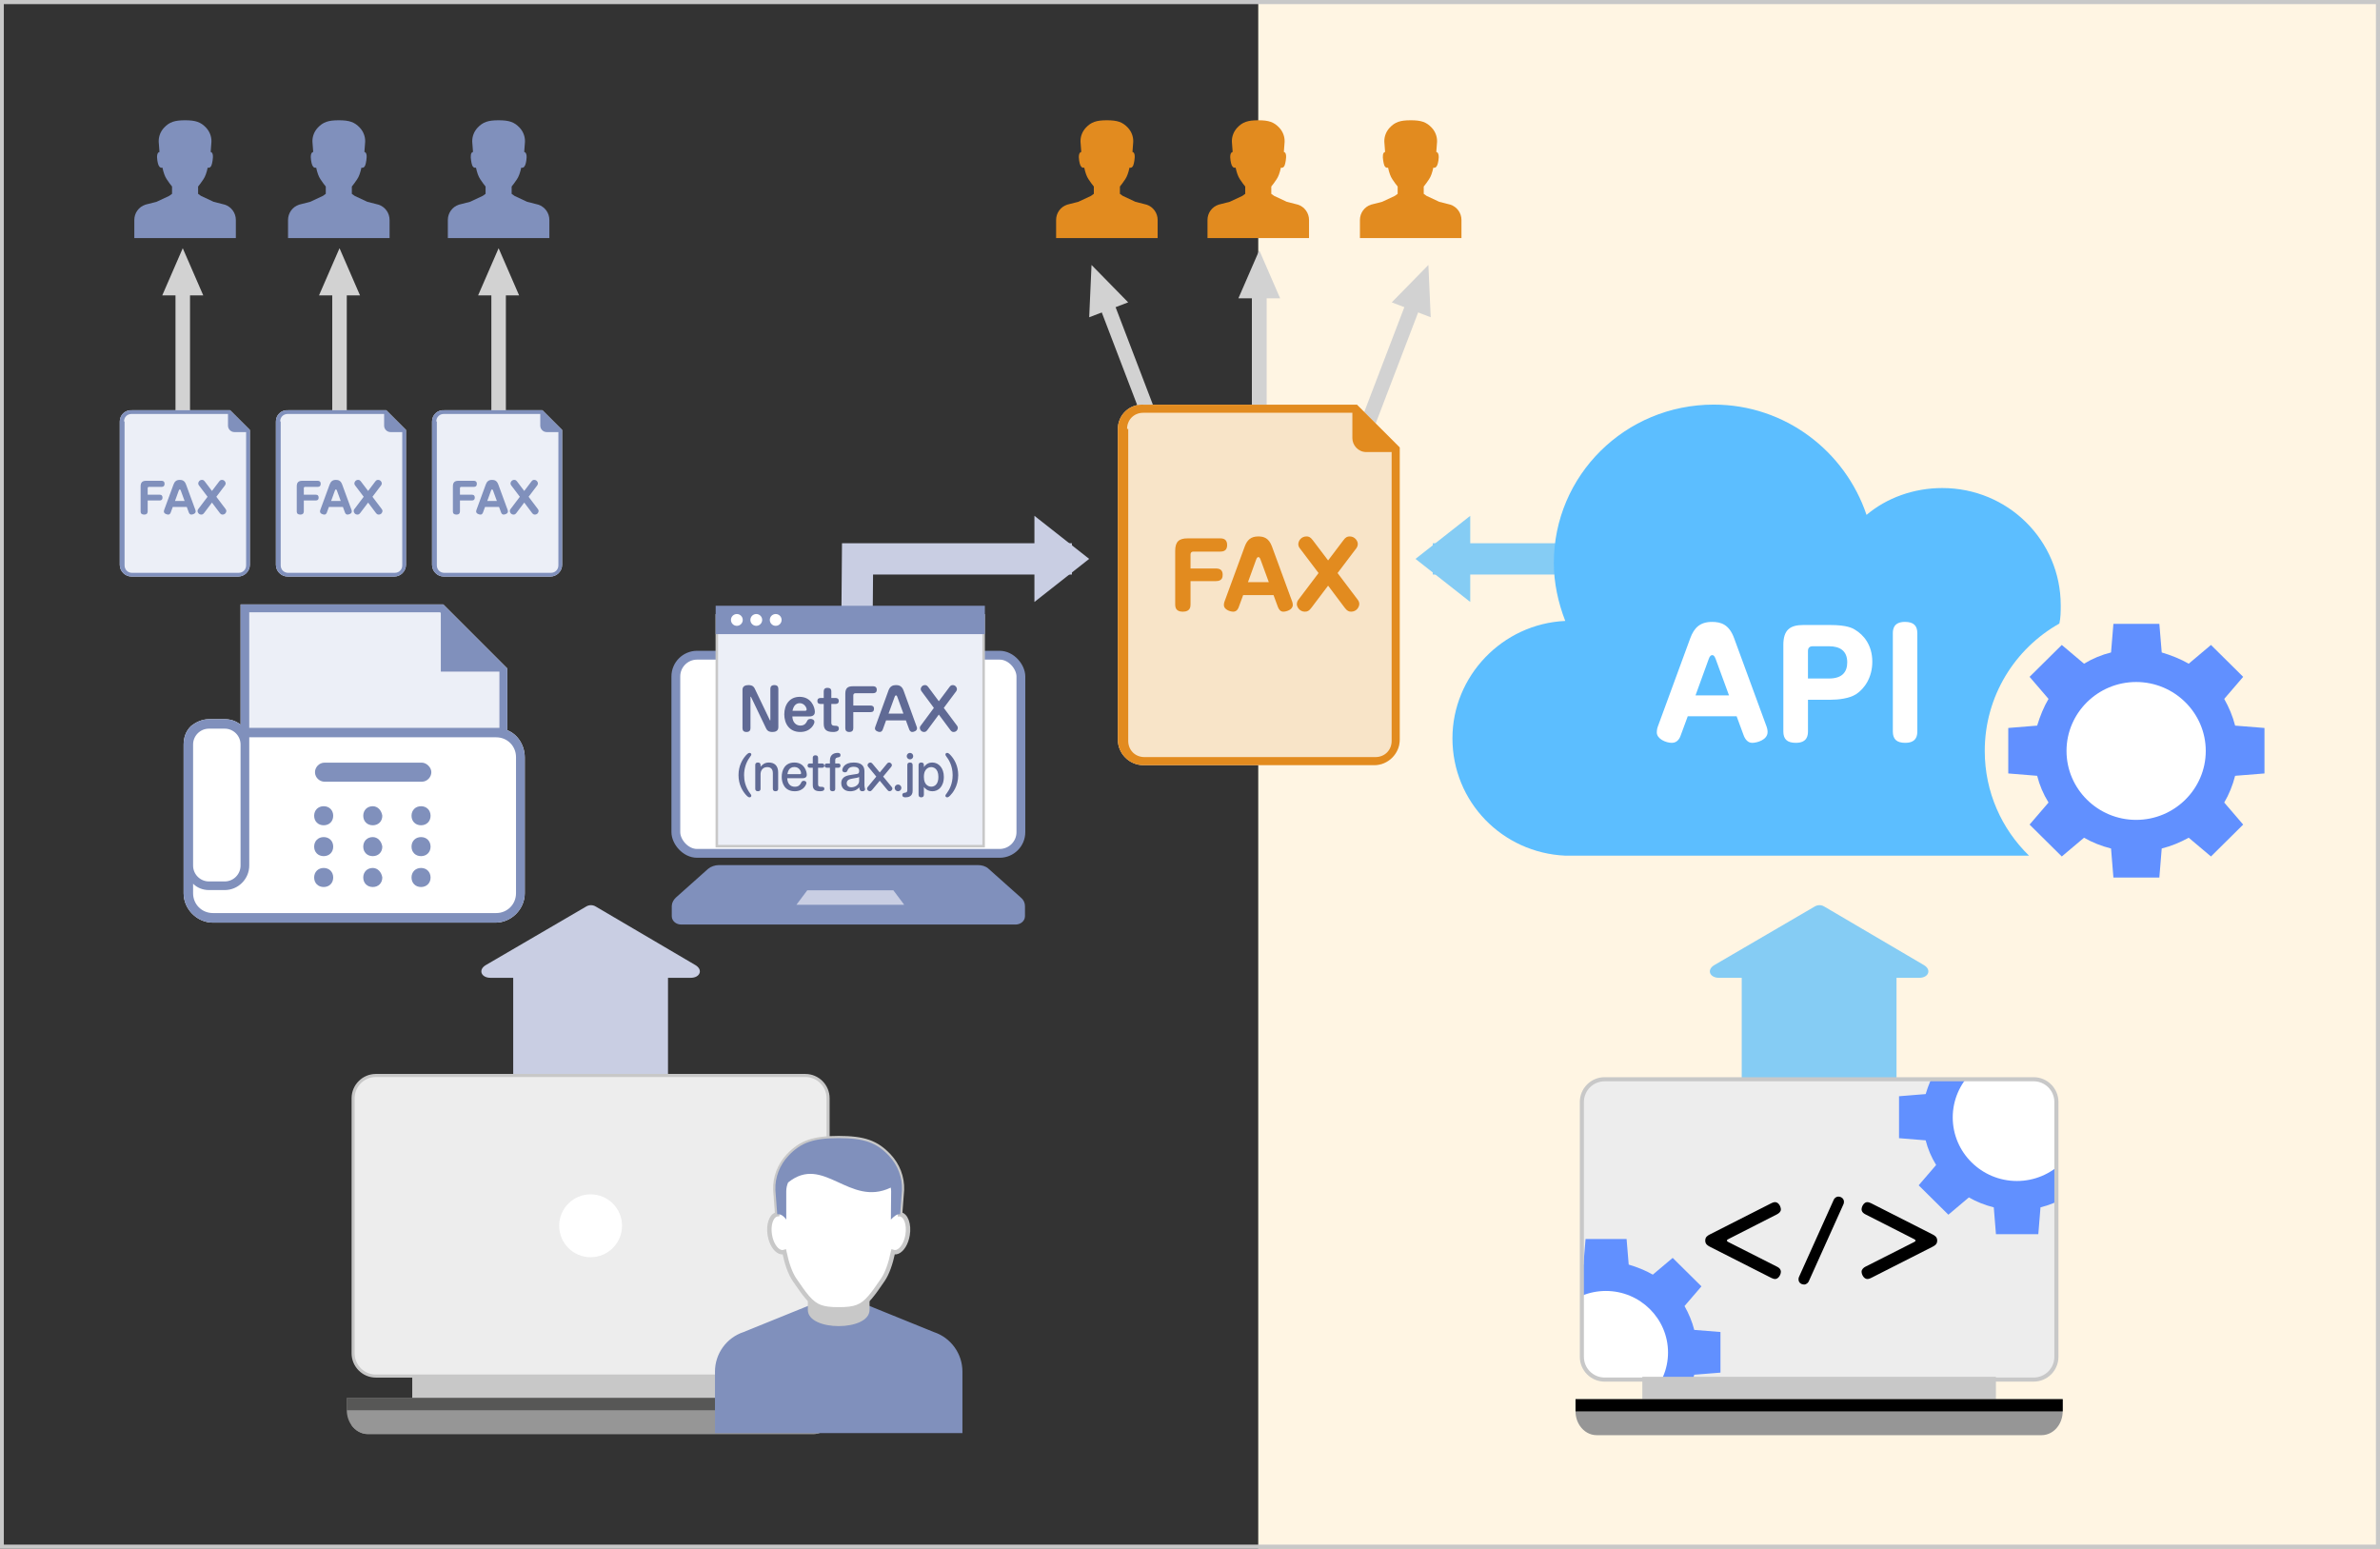
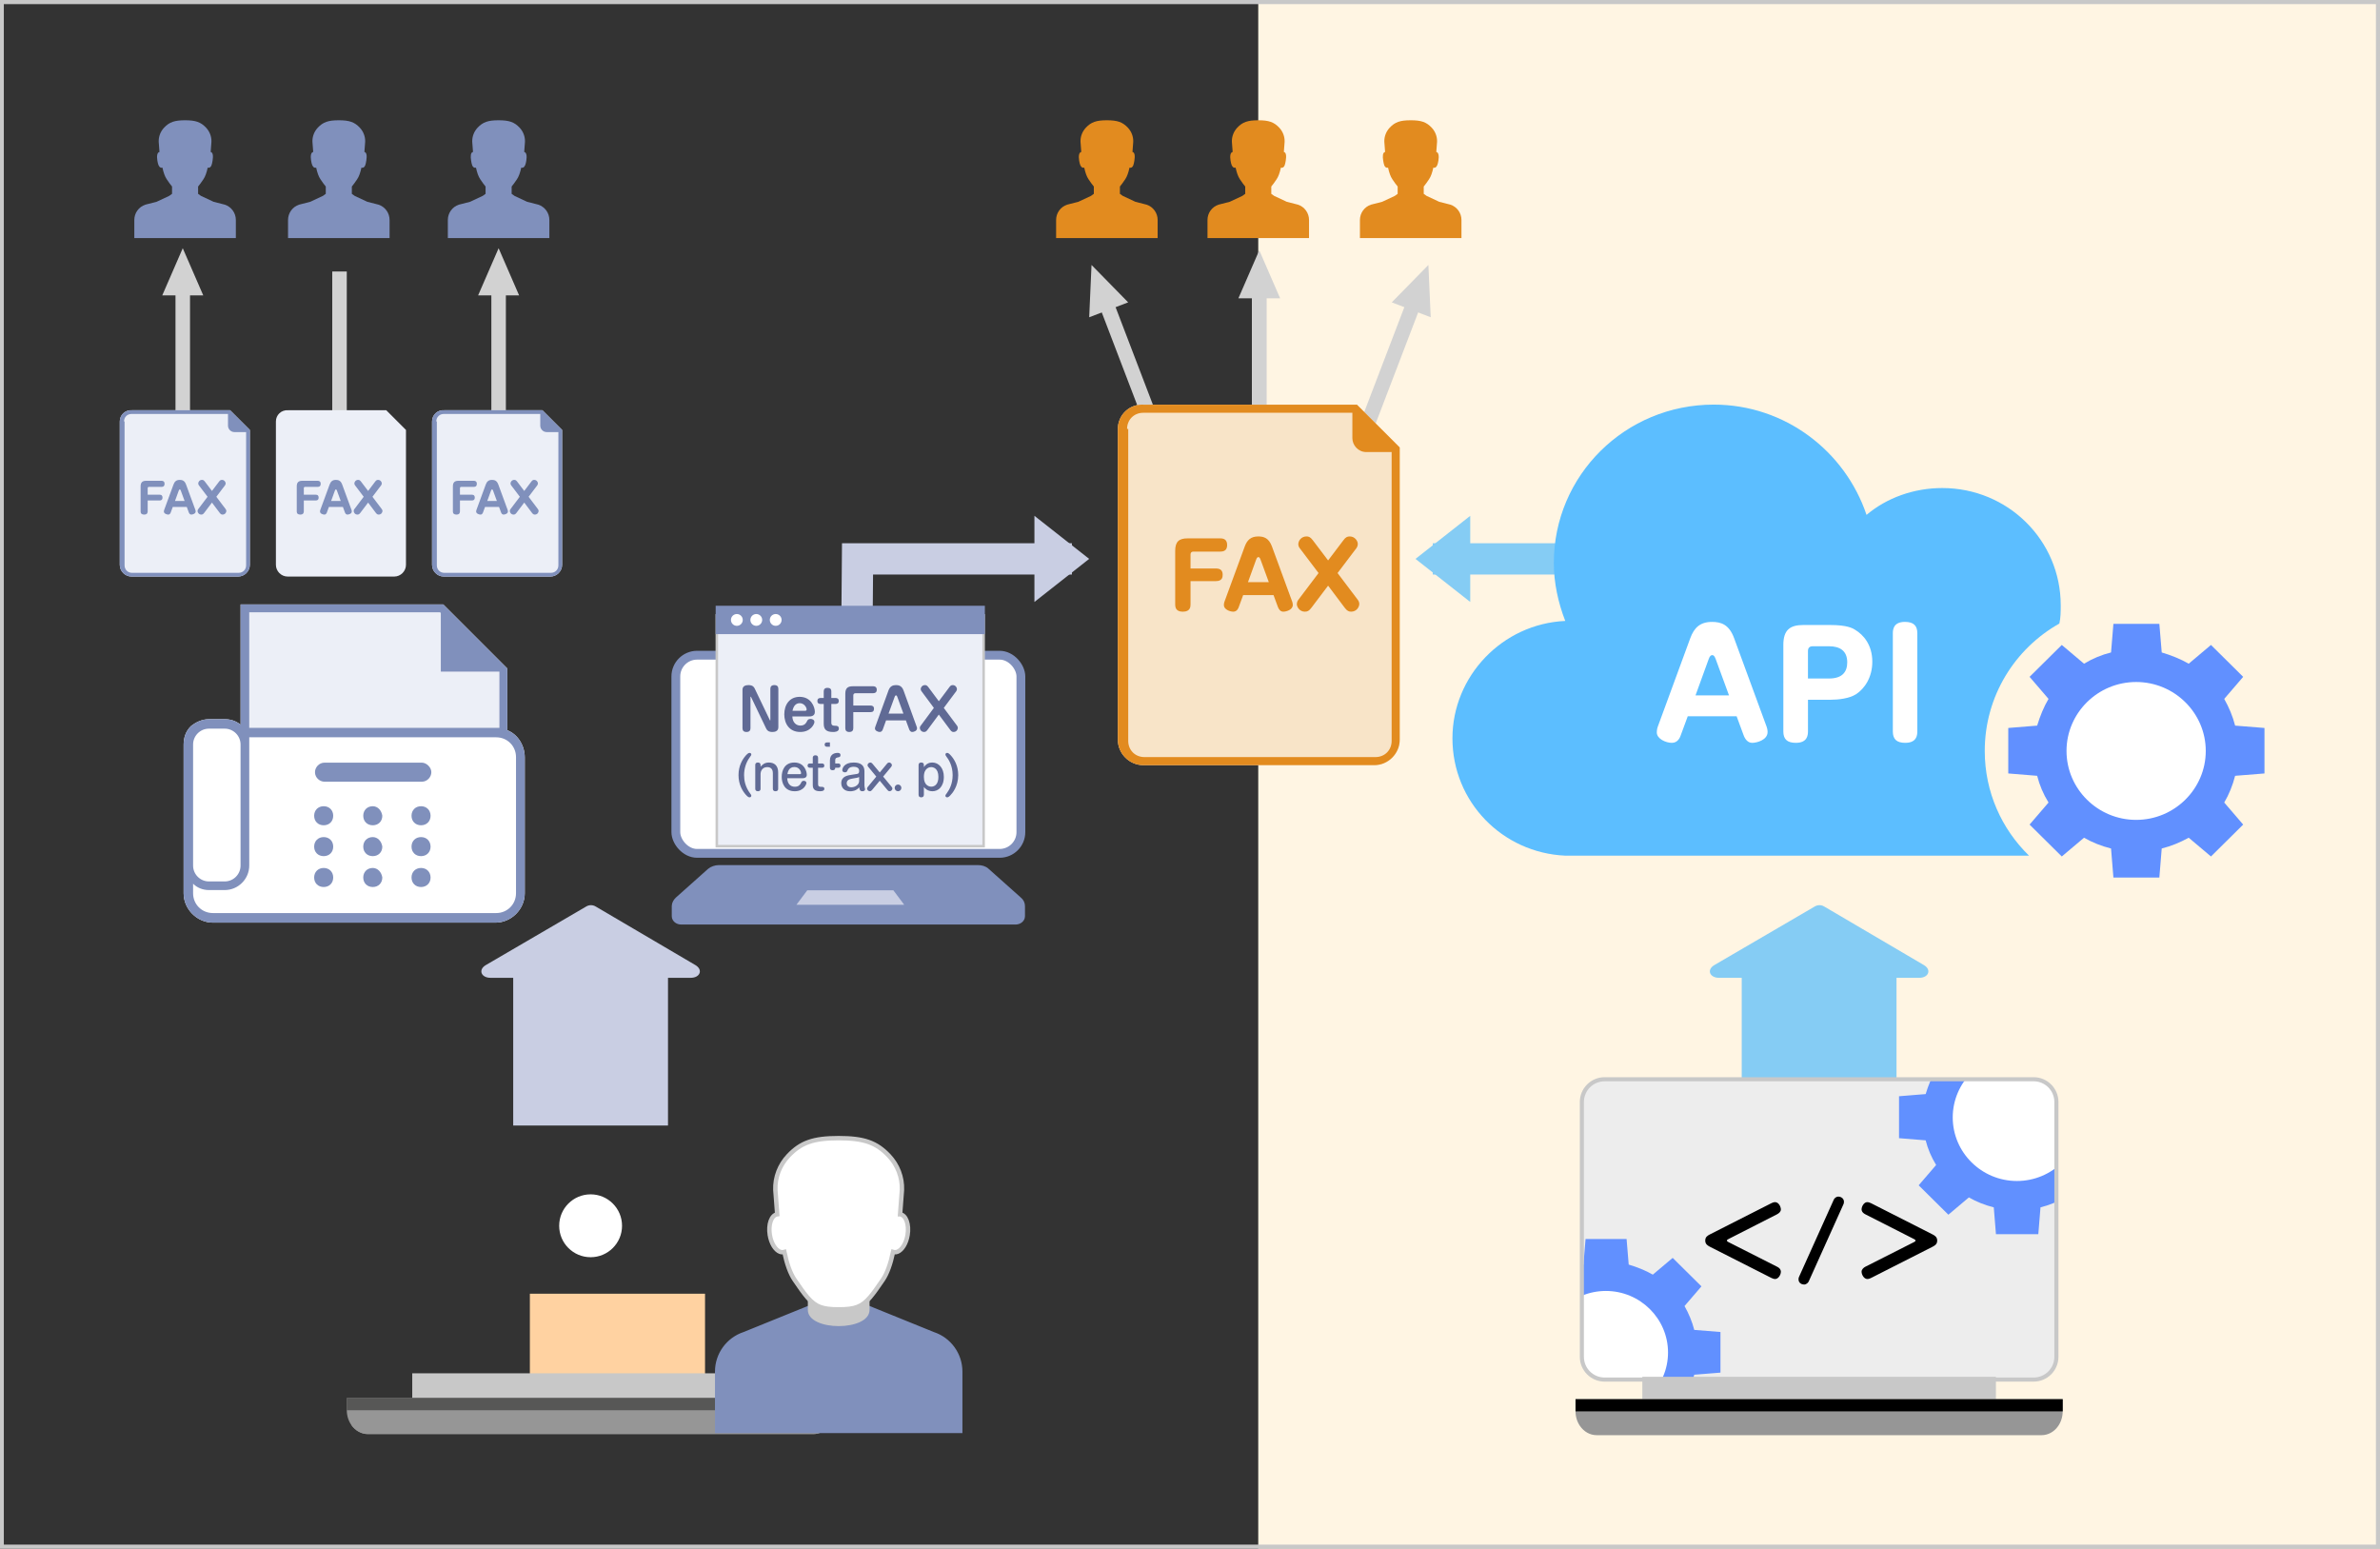
<svg xmlns="http://www.w3.org/2000/svg" id="_レイヤー_1" data-name="レイヤー 1" width="538.656" height="350.498" viewBox="0 0 538.656 350.498">
  <rect x="0" y="0" width="538.656" height="350.498" fill="#333333" stroke="none" />
  <defs>
    <style>
      .cls-1 {
        stroke-width: .691px;
      }

      .cls-1, .cls-2, .cls-3, .cls-4, .cls-5, .cls-6, .cls-7, .cls-8, .cls-9, .cls-10, .cls-11, .cls-12, .cls-13 {
        stroke-miterlimit: 10;
      }

      .cls-1, .cls-2, .cls-5, .cls-13 {
        stroke: #c8c8c8;
      }

      .cls-1, .cls-14 {
        fill: #ededed;
      }

      .cls-15 {
        fill: #d2d2d2;
      }

      .cls-15, .cls-16, .cls-17, .cls-18, .cls-19, .cls-20, .cls-21, .cls-22, .cls-23, .cls-24, .cls-25, .cls-14, .cls-26, .cls-27, .cls-28, .cls-29, .cls-30, .cls-31, .cls-32 {
        stroke-width: 0px;
      }

      .cls-16 {
        fill: #6190ff;
      }

      .cls-17, .cls-3 {
        fill: #c9cee3;
      }

      .cls-2 {
        stroke-width: .927px;
      }

      .cls-2, .cls-4, .cls-19, .cls-8, .cls-9, .cls-11 {
        fill: none;
      }

      .cls-3 {
        stroke-width: .918px;
      }

      .cls-3, .cls-6, .cls-7, .cls-10 {
        stroke-linecap: round;
      }

      .cls-3, .cls-6, .cls-7, .cls-10, .cls-12 {
        stroke: #8090bc;
      }

      .cls-4 {
        stroke-width: 3.287px;
      }

      .cls-4, .cls-9 {
        stroke: #d2d2d2;
      }

      .cls-18 {
        fill: #575756;
      }

      .cls-33 {
        clip-path: url(#clippath);
      }

      .cls-5 {
        stroke-width: .567px;
      }

      .cls-5, .cls-21 {
        fill: #eceff7;
      }

      .cls-6 {
        stroke-width: 1.847px;
      }

      .cls-6, .cls-7, .cls-10, .cls-29 {
        fill: #8090bc;
      }

      .cls-20 {
        fill: #85ccf4;
      }

      .cls-22 {
        fill: #e28b1f;
      }

      .cls-23 {
        fill: #606a95;
      }

      .cls-7 {
        stroke-width: 1.496px;
      }

      .cls-24 {
        fill: #f8e4c8;
      }

      .cls-25 {
        fill: #000;
      }

      .cls-8 {
        stroke: #c9cee3;
      }

      .cls-8, .cls-11 {
        stroke-width: 7.087px;
      }

      .cls-26 {
        fill: #fff5e3;
      }

      .cls-27 {
        fill: #c8c8c8;
      }

      .cls-28 {
        fill: #ffd2a1;
      }

      .cls-9 {
        stroke-width: 3.347px;
      }

      .cls-10 {
        stroke-width: 1.642px;
      }

      .cls-11 {
        stroke: #85ccf4;
      }

      .cls-12 {
        stroke-width: 1.994px;
      }

      .cls-12, .cls-13, .cls-32 {
        fill: #fff;
      }

      .cls-30 {
        fill: #969696;
      }

      .cls-31 {
        fill: #5cbeff;
      }
    </style>
    <clipPath id="clippath">
      <path class="cls-19" d="M363.164,244.247h97.103c2.842,0,5.149,2.307,5.149,5.149v57.67c0,2.842-2.307,5.149-5.149,5.149h-97.102c-2.841,0-5.148-2.307-5.148-5.148v-57.671c0-2.842,2.307-5.149,5.149-5.149Z" />
    </clipPath>
  </defs>
  <rect class="cls-26" x="284.775" width="253.882" height="350.498" />
  <path class="cls-27" d="M537.73.927v348.645H.867V.927h536.863M538.656,0H-.06v350.498h538.716V0h0Z" />
  <g>
    <path class="cls-32" d="M114.816,165.264v-13.972l-14.505-14.505h-45.856v27.226c-1.078-.892-2.329-1.251-3.58-1.251h-3.58c-1.61,0-3.047.719-4.125,1.61-1.078,1.078-1.61,2.502-1.61,4.125v33.68c0,3.58,3.047,6.627,6.627,6.627h63.954c3.58,0,6.627-3.047,6.627-6.627v-30.806c-.013-2.715-1.623-5.216-3.952-6.108Z" />
    <path class="cls-21" d="M56.425,138.57h43.168l.173.173v13.254h13.254v12.722h-56.609v-26.149h.013Z" />
    <g>
      <path class="cls-29" d="M114.816,165.264v-13.972l-14.505-14.505h-45.856v27.226c-1.078-.892-2.329-1.251-3.58-1.251h-3.58c-1.61,0-3.047.719-4.125,1.61-1.078,1.078-1.61,2.502-1.61,4.125v33.68c0,3.58,3.047,6.627,6.627,6.627h63.954c3.58,0,6.627-3.047,6.627-6.627v-30.806c-.013-2.715-1.623-5.216-3.952-6.108ZM56.425,138.57h43.168l.173.173v13.254h13.254v12.722h-56.609v-26.149h.013ZM43.703,168.485c0-1.969,1.61-3.58,3.58-3.58h3.58c1.969,0,3.58,1.61,3.58,3.58v27.413c0,1.969-1.61,3.58-3.58,3.58h-3.58c-1.969,0-3.58-1.61-3.58-3.58v-27.413ZM116.786,202.152c0,2.502-1.969,4.485-4.485,4.485H48.187c-2.502,0-4.485-1.969-4.485-4.485v-2.156c.892.892,2.156,1.437,3.58,1.437h3.58c3.047,0,5.549-2.502,5.549-5.549v-29.023h55.89c2.502,0,4.485,1.969,4.485,4.485v30.806h0Z" />
      <path class="cls-29" d="M73.258,196.43c-1.251,0-2.156.892-2.156,2.156s.892,2.156,2.156,2.156,2.156-.892,2.156-2.156-.905-2.156-2.156-2.156Z" />
      <path class="cls-29" d="M84.37,196.43c-1.251,0-2.156.892-2.156,2.156s.892,2.156,2.156,2.156,2.156-.892,2.156-2.156c-.186-1.264-1.078-2.156-2.156-2.156Z" />
      <path class="cls-29" d="M95.295,196.43c-1.251,0-2.156.892-2.156,2.156s.892,2.156,2.156,2.156c1.251,0,2.156-.892,2.156-2.156-.013-1.264-.905-2.156-2.156-2.156Z" />
      <path class="cls-29" d="M73.258,189.443c-1.251,0-2.156.892-2.156,2.156s.892,2.156,2.156,2.156,2.156-.892,2.156-2.156-.905-2.156-2.156-2.156Z" />
      <path class="cls-29" d="M84.37,189.443c-1.251,0-2.156.892-2.156,2.156s.892,2.156,2.156,2.156,2.156-.892,2.156-2.156c-.186-1.264-1.078-2.156-2.156-2.156Z" />
      <path class="cls-29" d="M95.295,189.443c-1.251,0-2.156.892-2.156,2.156s.892,2.156,2.156,2.156c1.251,0,2.156-.892,2.156-2.156-.013-1.264-.905-2.156-2.156-2.156Z" />
      <path class="cls-29" d="M73.258,182.457c-1.251,0-2.156.892-2.156,2.156s.892,2.156,2.156,2.156,2.156-.892,2.156-2.156-.905-2.156-2.156-2.156Z" />
      <path class="cls-29" d="M84.37,182.457c-1.251,0-2.156.892-2.156,2.156s.892,2.156,2.156,2.156,2.156-.892,2.156-2.156c-.186-1.264-1.078-2.156-2.156-2.156Z" />
      <path class="cls-29" d="M95.295,182.457c-1.251,0-2.156.892-2.156,2.156s.892,2.156,2.156,2.156c1.251,0,2.156-.892,2.156-2.156-.013-1.264-.905-2.156-2.156-2.156Z" />
      <path class="cls-29" d="M95.468,172.597h-22.023c-1.251,0-2.156,1.078-2.156,2.156,0,1.251,1.078,2.156,2.156,2.156h22.023c1.251,0,2.156-1.078,2.156-2.156s-1.078-2.156-2.156-2.156Z" />
    </g>
  </g>
  <g>
    <line class="cls-9" x1="285.007" y1="64.013" x2="285.007" y2="159.3" />
    <polygon class="cls-15" points="289.729 67.51 280.285 67.51 285.007 56.643 289.729 67.51" />
  </g>
  <g>
    <polyline class="cls-11" points="324.272 126.484 372.791 126.484 374.244 180.553" />
    <polygon class="cls-20" points="332.753 116.737 332.753 136.231 320.365 126.484 332.753 116.737" />
  </g>
  <g>
    <polyline class="cls-8" points="242.599 126.484 194.08 126.484 193.627 180.553" />
    <polygon class="cls-17" points="234.118 116.737 234.118 136.231 246.506 126.484 234.118 116.737" />
  </g>
  <g>
    <line class="cls-9" x1="248.959" y1="64.98" x2="283.001" y2="153.979" />
    <polygon class="cls-15" points="255.334 68.427 246.513 71.801 247.041 59.965 255.334 68.427" />
  </g>
  <g>
    <path class="cls-22" d="M293.761,46.316l-2.53-.647h0l-2.853-1.334-.652-.466v-1.656c.347-.402.72-.936,1.204-1.647.409-.6.729-1.498.97-2.633.03.01.06.022.092.028.102.018.209.005.311-.035.435-.164.569-.782.698-1.581.16-.986.115-1.865-.431-1.953l.173-2.291c.044-1.195-.407-2.351-1.226-3.219-1.184-1.256-2.368-1.663-4.736-1.663h-.01c-2.368,0-3.552.407-4.736,1.663-.819.868-1.27,2.025-1.225,3.219l.173,2.291c-.546.089-.638.968-.478,1.953.129.799.31,1.417.745,1.581.102.04.209.053.311.035.031-.006.061-.017.091-.028.241,1.135.561,2.033.97,2.633.484.71.857,1.245,1.204,1.647v1.656l-.652.466-2.853,1.334-2.53.647c-1.494.492-2.504,1.887-2.504,3.461v4.1h22.98v-4.1c0-1.574-1.01-2.97-2.504-3.461Z" />
    <path class="cls-22" d="M259.499,46.316l-2.53-.647h0l-2.853-1.334-.652-.466v-1.656c.347-.402.72-.936,1.204-1.647.409-.6.729-1.498.97-2.633.03.01.06.022.092.028.102.018.209.005.311-.035.435-.164.569-.782.698-1.581.16-.986.115-1.865-.431-1.953l.173-2.291c.044-1.195-.407-2.351-1.226-3.219-1.184-1.256-2.368-1.663-4.736-1.663h-.01c-2.368,0-3.552.407-4.736,1.663-.819.868-1.27,2.025-1.225,3.219l.173,2.291c-.546.089-.638.968-.478,1.953.129.799.31,1.417.745,1.581.102.04.209.053.311.035.031-.006.061-.017.091-.028.241,1.135.561,2.033.97,2.633.484.71.857,1.245,1.204,1.647v1.656l-.652.466-2.853,1.334-2.53.647c-1.494.492-2.504,1.887-2.504,3.461v4.1h22.98v-4.1c0-1.574-1.01-2.97-2.504-3.461Z" />
    <path class="cls-22" d="M310.293,46.316l2.53-.647h0l2.853-1.334.652-.466v-1.656c-.347-.402-.72-.936-1.204-1.647-.409-.6-.729-1.498-.97-2.633-.03.01-.06.022-.092.028-.102.018-.209.005-.311-.035-.435-.164-.569-.782-.698-1.581-.16-.986-.115-1.865.431-1.953l-.173-2.291c-.044-1.195.407-2.351,1.226-3.219,1.184-1.256,2.368-1.663,4.736-1.663h.01c2.368,0,3.552.407,4.736,1.663.819.868,1.27,2.025,1.225,3.219l-.173,2.291c.546.089.638.968.478,1.953-.129.799-.31,1.417-.745,1.581-.102.04-.209.053-.311.035-.031-.006-.061-.017-.091-.028-.241,1.135-.561,2.033-.97,2.633-.484.71-.857,1.245-1.204,1.647v1.656s.652.466.652.466l2.853,1.334,2.53.647c1.494.492,2.504,1.887,2.504,3.461v4.1h-.938s-2.712,0-2.712,0h-.757s-4.443,0-4.443,0h-.489s-.892,0-.892,0h-.469s-1.579,0-1.579,0h-.469s-.892,0-.892,0h-.489s-4.444,0-4.444,0h-.757s-2.712,0-2.712,0h-.938v-4.1c0-1.574,1.01-2.97,2.504-3.461Z" />
  </g>
  <g>
    <line class="cls-9" x1="321.365" y1="64.98" x2="287.323" y2="153.979" />
    <polygon class="cls-15" points="314.99 68.427 323.811 71.801 323.283 59.965 314.99 68.427" />
  </g>
  <g>
    <path class="cls-24" d="M252.996,97.077v70.337c0,3.138,2.615,5.752,5.752,5.752h52.295c3.138,0,5.752-2.615,5.752-5.752v-66.154l-.523-.523-8.629-8.629-.523-.523h-48.112c-3.399-.261-6.014,2.353-6.014,5.491Z" />
    <path class="cls-22" d="M252.996,97.077v70.337c0,3.138,2.615,5.752,5.752,5.752h52.295c3.138,0,5.752-2.615,5.752-5.752v-66.154l-.523-.523-8.629-8.629-.523-.523h-48.112c-3.399-.261-6.014,2.353-6.014,5.491ZM255.088,97.077c0-2.092,1.569-3.661,3.661-3.661h47.327v5.752c0,1.569,1.307,3.138,3.138,3.138h5.752v65.369c0,2.092-1.569,3.661-3.661,3.661h-52.295c-2.092,0-3.661-1.569-3.661-3.661v-70.599s-.261,0-.261,0Z" />
    <g>
      <path class="cls-22" d="M275.215,128.657c1.149,0,1.506.595,1.506,1.407,0,.516-.079,1.447-1.506,1.447h-5.769v5.292c0,.496-.06,1.625-1.704,1.625-1.051,0-1.765-.376-1.765-1.605v-12.17c0-2.121.912-2.814,2.815-2.814h7.413c.792,0,1.525.297,1.525,1.487,0,.792-.277,1.506-1.525,1.506h-6.105c-.436,0-.654.238-.654.654v3.171h5.769Z" />
      <path class="cls-22" d="M280.388,137.319c-.1.297-.396,1.11-1.269,1.11-.833,0-2.121-.555-2.121-1.467,0-.06,0-.436.139-.812l4.578-12.468c.535-1.447,1.368-2.279,3.053-2.279,1.249,0,2.398.337,3.112,2.279l4.578,12.468c.06.139.139.456.139.753,0,1.13-1.525,1.526-2.16,1.526-.654,0-1.03-.555-1.229-1.11l-.972-2.636h-6.878l-.971,2.636ZM282.448,131.749h4.718l-1.883-5.134c-.179-.476-.337-.535-.476-.535-.179,0-.337.099-.496.535l-1.863,5.134Z" />
      <path class="cls-22" d="M304.054,122.255c.515-.694.872-.853,1.446-.853,1.17,0,1.804,1.07,1.804,1.665,0,.357-.099.694-.316.991l-4.262,5.629,4.599,6.085c.277.376.316.713.316.912,0,.713-.634,1.744-1.843,1.744-.516,0-.892-.159-1.427-.852l-3.786-5.035-3.806,5.035c-.516.693-.893.852-1.467.852-1.17,0-1.804-1.07-1.804-1.685,0-.119,0-.535.317-.971l4.598-6.085-4.261-5.629c-.238-.317-.317-.634-.317-.932,0-.674.614-1.725,1.843-1.725.477,0,.853.099,1.428.853l3.469,4.579,3.469-4.579Z" />
    </g>
  </g>
  <path class="cls-29" d="M50.873,46.316l-2.53-.647h0l-2.853-1.334-.652-.466v-1.656c.347-.402.72-.936,1.204-1.647.409-.6.729-1.498.97-2.633.03.01.06.022.092.028.102.018.209.005.311-.035.435-.164.569-.782.698-1.581.16-.986.115-1.865-.431-1.953l.173-2.291c.044-1.195-.407-2.351-1.226-3.219-1.184-1.256-2.368-1.663-4.736-1.663h-.01c-2.368,0-3.552.407-4.736,1.663-.819.868-1.27,2.025-1.225,3.219l.173,2.291c-.546.089-.638.968-.478,1.953.129.799.31,1.417.745,1.581.102.04.209.053.311.035.031-.006.061-.017.091-.028.241,1.135.561,2.033.97,2.633.484.71.857,1.245,1.204,1.647v1.656l-.652.466-2.853,1.334-2.53.647c-1.494.492-2.504,1.887-2.504,3.461v4.1h22.98v-4.1c0-1.574-1.01-2.97-2.504-3.461Z" />
  <g>
    <line class="cls-4" x1="41.362" y1="61.445" x2="41.362" y2="110.485" />
    <polygon class="cls-15" points="45.999 66.844 36.726 66.844 41.362 56.173 45.999 66.844" />
  </g>
  <g>
    <path class="cls-21" d="M27.108,95.373v32.455c0,1.448,1.206,2.654,2.654,2.654h24.13c1.448,0,2.654-1.206,2.654-2.654v-30.524l-.241-.241-3.981-3.981-.241-.241h-22.2c-1.568-.121-2.775,1.086-2.775,2.534Z" />
    <path class="cls-29" d="M27.108,95.373v32.455c0,1.448,1.206,2.654,2.654,2.654h24.13c1.448,0,2.654-1.206,2.654-2.654v-30.524l-.241-.241-3.981-3.981-.241-.241h-22.2c-1.568-.121-2.775,1.086-2.775,2.534ZM28.073,95.373c0-.965.724-1.689,1.689-1.689h21.838v2.654c0,.724.603,1.448,1.448,1.448h2.654v30.162c0,.965-.724,1.689-1.689,1.689h-24.13c-.965,0-1.689-.724-1.689-1.689v-32.575s-.121,0-.121,0Z" />
    <g>
      <path class="cls-29" d="M36.083,111.95c.53,0,.695.274.695.649,0,.238-.037.667-.695.667h-2.66v2.44c0,.229-.027.75-.786.75-.484,0-.813-.174-.813-.74v-5.612c0-.978.42-1.298,1.298-1.298h3.418c.366,0,.704.137.704.686,0,.366-.128.695-.704.695h-2.815c-.201,0-.301.109-.301.301v1.462h2.66Z" />
      <path class="cls-29" d="M38.655,115.945c-.045.137-.183.512-.585.512-.384,0-.978-.256-.978-.676,0-.028,0-.201.064-.375l2.111-5.749c.247-.667.63-1.051,1.407-1.051.576,0,1.106.156,1.435,1.051l2.111,5.749c.027.064.064.21.064.347,0,.521-.704.704-.996.704-.302,0-.476-.256-.567-.512l-.448-1.216h-3.171l-.448,1.216ZM39.606,113.376h2.175l-.868-2.368c-.082-.219-.155-.247-.219-.247-.083,0-.156.046-.229.247l-.859,2.368Z" />
      <path class="cls-29" d="M49.573,108.998c.238-.32.402-.393.667-.393.54,0,.832.494.832.768,0,.165-.046.32-.146.457l-1.965,2.596,2.12,2.806c.128.173.146.329.146.42,0,.329-.292.804-.85.804-.238,0-.411-.073-.658-.393l-1.746-2.322-1.755,2.322c-.238.32-.411.393-.676.393-.539,0-.832-.494-.832-.777,0-.055,0-.247.146-.448l2.121-2.806-1.965-2.596c-.109-.146-.146-.292-.146-.43,0-.311.283-.795.85-.795.219,0,.393.046.658.393l1.6,2.111,1.6-2.111Z" />
    </g>
  </g>
  <path class="cls-29" d="M85.666,46.316l-2.53-.647h0l-2.853-1.334-.652-.466v-1.656c.347-.402.72-.936,1.204-1.647.409-.6.729-1.498.97-2.633.03.01.06.022.092.028.102.018.209.005.311-.035.435-.164.569-.782.698-1.581.16-.986.115-1.865-.431-1.953l.173-2.291c.044-1.195-.407-2.351-1.226-3.219-1.184-1.256-2.368-1.663-4.736-1.663h-.01c-2.368,0-3.552.407-4.736,1.663-.819.868-1.27,2.025-1.225,3.219l.173,2.291c-.546.089-.638.968-.478,1.953.129.799.31,1.417.745,1.581.102.04.209.053.311.035.031-.006.061-.017.091-.028.241,1.135.561,2.033.97,2.633.484.71.857,1.245,1.204,1.647v1.656l-.652.466-2.853,1.334-2.53.647c-1.494.492-2.504,1.887-2.504,3.461v4.1h22.98v-4.1c0-1.574-1.01-2.97-2.504-3.461Z" />
  <g>
    <line class="cls-4" x1="76.842" y1="61.445" x2="76.842" y2="110.485" />
-     <polygon class="cls-15" points="81.478 66.844 72.205 66.844 76.842 56.173 81.478 66.844" />
  </g>
  <g>
    <path class="cls-21" d="M62.445,95.373v32.455c0,1.448,1.206,2.654,2.654,2.654h24.13c1.448,0,2.654-1.206,2.654-2.654v-30.524l-.241-.241-3.981-3.981-.241-.241h-22.2c-1.568-.121-2.775,1.086-2.775,2.534Z" />
    <g>
-       <path class="cls-29" d="M62.445,95.373v32.455c0,1.448,1.206,2.654,2.654,2.654h24.13c1.448,0,2.654-1.206,2.654-2.654v-30.524l-.241-.241-3.981-3.981-.241-.241h-22.2c-1.568-.121-2.775,1.086-2.775,2.534ZM63.41,95.373c0-.965.724-1.689,1.689-1.689h21.838v2.654c0,.724.603,1.448,1.448,1.448h2.654v30.162c0,.965-.724,1.689-1.689,1.689h-24.13c-.965,0-1.689-.724-1.689-1.689v-32.575s-.121,0-.121,0Z" />
      <g>
        <path class="cls-29" d="M71.421,111.95c.53,0,.695.274.695.649,0,.238-.037.667-.695.667h-2.66v2.44c0,.229-.027.75-.786.75-.484,0-.813-.174-.813-.74v-5.612c0-.978.42-1.298,1.298-1.298h3.418c.366,0,.704.137.704.686,0,.366-.128.695-.704.695h-2.815c-.201,0-.301.109-.301.301v1.462h2.66Z" />
        <path class="cls-29" d="M73.992,115.945c-.045.137-.183.512-.585.512-.384,0-.978-.256-.978-.676,0-.028,0-.201.064-.375l2.111-5.749c.247-.667.63-1.051,1.407-1.051.576,0,1.106.156,1.435,1.051l2.111,5.749c.027.064.064.21.064.347,0,.521-.704.704-.996.704-.302,0-.476-.256-.567-.512l-.448-1.216h-3.171l-.448,1.216ZM74.943,113.376h2.175l-.868-2.368c-.083-.219-.155-.247-.219-.247-.083,0-.155.046-.229.247l-.859,2.368Z" />
        <path class="cls-29" d="M84.91,108.998c.238-.32.402-.393.667-.393.54,0,.832.494.832.768,0,.165-.046.32-.146.457l-1.965,2.596,2.121,2.806c.128.173.146.329.146.42,0,.329-.292.804-.85.804-.238,0-.411-.073-.658-.393l-1.746-2.322-1.755,2.322c-.238.32-.411.393-.676.393-.539,0-.832-.494-.832-.777,0-.055,0-.247.146-.448l2.121-2.806-1.965-2.596c-.109-.146-.146-.292-.146-.43,0-.311.283-.795.85-.795.219,0,.393.046.658.393l1.6,2.111,1.6-2.111Z" />
      </g>
    </g>
  </g>
  <path class="cls-29" d="M103.863,46.316l2.53-.647h0l2.853-1.334.652-.466v-1.656c-.347-.402-.72-.936-1.204-1.647-.409-.6-.729-1.498-.97-2.633-.03.01-.06.022-.092.028-.102.018-.209.005-.311-.035-.435-.164-.569-.782-.698-1.581-.16-.986-.115-1.865.431-1.953l-.173-2.291c-.044-1.195.407-2.351,1.226-3.219,1.184-1.256,2.368-1.663,4.736-1.663h.01c2.368,0,3.552.407,4.736,1.663.819.868,1.27,2.025,1.225,3.219l-.173,2.291c.546.089.638.968.478,1.953-.129.799-.31,1.417-.745,1.581-.102.04-.209.053-.311.035-.031-.006-.061-.017-.091-.028-.241,1.135-.561,2.033-.97,2.633-.484.71-.857,1.245-1.204,1.647v1.656s.652.466.652.466l2.853,1.334,2.53.647c1.494.492,2.504,1.887,2.504,3.461v4.1h-.938s-2.712,0-2.712,0h-.757s-4.443,0-4.443,0h-.489s-.892,0-.892,0h-.469s-1.579,0-1.579,0h-.469s-.892,0-.892,0h-.489s-4.444,0-4.444,0h-.757s-2.712,0-2.712,0h-.938v-4.1c0-1.574,1.01-2.97,2.504-3.461Z" />
  <g>
    <line class="cls-4" x1="112.849" y1="61.445" x2="112.849" y2="110.485" />
    <polygon class="cls-15" points="117.486 66.844 108.213 66.844 112.849 56.173 117.486 66.844" />
  </g>
  <g>
    <path class="cls-21" d="M97.783,95.373v32.455c0,1.448,1.206,2.654,2.654,2.654h24.13c1.448,0,2.654-1.206,2.654-2.654v-30.524l-.241-.241-3.981-3.981-.241-.241h-22.2c-1.568-.121-2.775,1.086-2.775,2.534Z" />
    <path class="cls-29" d="M97.783,95.373v32.455c0,1.448,1.206,2.654,2.654,2.654h24.13c1.448,0,2.654-1.206,2.654-2.654v-30.524l-.241-.241-3.981-3.981-.241-.241h-22.2c-1.568-.121-2.775,1.086-2.775,2.534ZM98.748,95.373c0-.965.724-1.689,1.689-1.689h21.838v2.654c0,.724.603,1.448,1.448,1.448h2.654v30.162c0,.965-.724,1.689-1.689,1.689h-24.13c-.965,0-1.689-.724-1.689-1.689v-32.575s-.121,0-.121,0Z" />
    <g>
      <path class="cls-29" d="M106.758,111.95c.53,0,.695.274.695.649,0,.238-.037.667-.695.667h-2.66v2.44c0,.229-.027.75-.786.75-.484,0-.813-.174-.813-.74v-5.612c0-.978.42-1.298,1.298-1.298h3.418c.366,0,.704.137.704.686,0,.366-.128.695-.704.695h-2.815c-.201,0-.301.109-.301.301v1.462h2.66Z" />
      <path class="cls-29" d="M109.329,115.945c-.045.137-.183.512-.585.512-.384,0-.978-.256-.978-.676,0-.028,0-.201.064-.375l2.111-5.749c.247-.667.63-1.051,1.407-1.051.576,0,1.106.156,1.435,1.051l2.111,5.749c.027.064.064.21.064.347,0,.521-.704.704-.996.704-.302,0-.476-.256-.567-.512l-.448-1.216h-3.171l-.448,1.216ZM110.28,113.376h2.175l-.868-2.368c-.083-.219-.155-.247-.219-.247-.083,0-.155.046-.229.247l-.859,2.368Z" />
      <path class="cls-29" d="M120.247,108.998c.238-.32.402-.393.667-.393.54,0,.832.494.832.768,0,.165-.046.32-.146.457l-1.965,2.596,2.121,2.806c.128.173.146.329.146.42,0,.329-.292.804-.85.804-.238,0-.411-.073-.658-.393l-1.746-2.322-1.755,2.322c-.238.32-.411.393-.676.393-.539,0-.832-.494-.832-.777,0-.055,0-.247.146-.448l2.121-2.806-1.965-2.596c-.109-.146-.146-.292-.146-.43,0-.311.283-.795.85-.795.219,0,.393.046.658.393l1.6,2.111,1.6-2.111Z" />
    </g>
  </g>
  <g>
    <g>
      <path class="cls-6" d="M162.722,196.702c-.704,0-1.407.264-1.847.616l-7.299,6.508c-.352.352-.616.791-.616,1.231v2.287c0,.528.528.967,1.231.967h75.632c.704,0,1.231-.44,1.231-.967v-2.287c0-.44-.176-.879-.616-1.231l-7.299-6.508c-.44-.44-1.143-.616-1.847-.616h-58.571Z" />
      <polygon class="cls-3" points="179.329 205.221 182.477 201.023 202.417 201.023 205.565 205.221 179.329 205.221" />
    </g>
    <rect class="cls-12" x="152.96" y="148.282" width="78.094" height="44.842" rx="4.805" ry="4.805" />
    <rect class="cls-5" x="162.233" y="139.265" width="60.39" height="52.232" />
    <rect class="cls-7" x="162.723" y="137.836" width="59.431" height="4.921" />
    <circle class="cls-32" cx="166.769" cy="140.297" r="1.336" />
    <circle class="cls-32" cx="171.166" cy="140.297" r="1.336" />
    <circle class="cls-32" cx="175.563" cy="140.297" r="1.336" />
    <g>
      <path class="cls-23" d="M174.228,162.963c.025.05.037.075.075.075s.05-.037.05-.087v-7.056c0-.449.2-.848.897-.848.636,0,.91.312.91.848v8.689c0,.91-.785,1.072-1.346,1.072-.437,0-1.06-.05-1.421-.798l-3.416-7.131c-.025-.038-.05-.062-.075-.062-.038,0-.05.038-.05.075v7.056c0,.449-.199.86-.897.86-.636,0-.91-.312-.91-.86v-8.689c0-.898.761-1.06,1.359-1.06.412,0,1.047.037,1.409.785l3.416,7.131Z" />
      <path class="cls-23" d="M179.325,162.14c.062,1.458.948,2.069,1.82,2.069,1.01,0,1.334-.661,1.446-.885.175-.361.312-.623.848-.623.449,0,.885.212.885.71,0,.399-.798,2.244-3.204,2.244-2.494,0-3.615-1.908-3.615-3.989,0-2.256,1.247-3.964,3.478-3.964,2.593,0,3.441,2.293,3.441,3.416,0,1.022-1.01,1.022-1.284,1.022h-3.815ZM182.167,160.869c.175,0,.399-.038.399-.299,0-.486-.573-1.434-1.558-1.434-.897,0-1.434.648-1.646,1.733h2.805Z" />
      <path class="cls-23" d="M186.43,156.48c0-.486.237-.811.835-.811.536,0,.885.187.885.811v1.483h.985c.287,0,.698.1.698.673,0,.511-.312.673-.698.673h-.985v4.239c0,.636.399.698.823.698.337,0,.885,0,.885.636,0,.76-1.01.773-1.284.773-1.521,0-2.144-.524-2.144-1.87v-4.476h-.723c-.324,0-.71-.112-.71-.661,0-.536.336-.686.71-.686h.723v-1.483Z" />
      <path class="cls-23" d="M197.013,159.672c.486,0,.798.212.798.735,0,.486-.237.76-.798.76h-3.89v3.628c0,.449-.199.86-.897.86-.636,0-.91-.312-.91-.86v-7.767c0-1.284.524-1.72,1.721-1.72h4.587c.324,0,.811.112.811.785,0,.611-.387.786-.811.786h-3.989c-.336,0-.511.187-.511.511v2.282h3.89Z" />
      <path class="cls-23" d="M199.804,165.07c-.1.274-.299.586-.698.586-.436,0-1.084-.312-1.084-.786,0-.05.013-.199.087-.411l2.979-8.203c.361-.997,1.022-1.209,1.683-1.209.499,0,1.309.062,1.72,1.209l2.979,8.203c.038.087.075.237.075.374,0,.586-.723.823-1.097.823-.436,0-.623-.461-.673-.586l-.748-2.032h-4.488l-.736,2.032ZM201.101,161.492h3.366l-1.384-3.79c-.112-.299-.212-.324-.299-.324-.075,0-.187.025-.299.324l-1.383,3.79Z" />
      <path class="cls-23" d="M214.886,155.483c.25-.336.449-.436.76-.436.599,0,.935.548.935.873,0,.187-.05.361-.162.511l-2.817,3.777,3.017,4.051c.1.137.162.287.162.486,0,.361-.312.91-.973.91-.199,0-.436-.05-.723-.437l-2.605-3.503-2.593,3.503c-.25.336-.461.437-.76.437-.611,0-.948-.549-.948-.885,0-.075,0-.287.175-.511l3.004-4.051-2.805-3.777c-.1-.137-.174-.287-.174-.486,0-.349.312-.897.972-.897.212,0,.437.037.736.436l2.394,3.216,2.406-3.216Z" />
      <path class="cls-23" d="M168.787,170.985c.513-.575.729-.596.863-.596.226,0,.39.144.39.359,0,.154-.041.206-.349.637-.853,1.171-1.284,2.588-1.284,4.036,0,1.129.236,2.66,1.417,4.21.123.165.216.288.216.462,0,.185-.144.349-.39.349-.154,0-.37-.031-.863-.596-.719-.821-1.643-2.28-1.643-4.426s.914-3.604,1.643-4.437Z" />
      <path class="cls-23" d="M176.119,178.502c0,.493-.37.565-.585.565-.359,0-.616-.144-.616-.565v-3.543c0-.503-.165-1.355-1.263-1.355-1.253,0-1.52,1.109-1.52,1.51v3.389c0,.472-.329.565-.585.565-.38,0-.616-.165-.616-.565v-5.36c0-.555.431-.575.596-.575.349,0,.605.144.605.575v.38c.308-.37.853-.955,1.879-.955,1.294,0,2.105.76,2.105,2.208v3.728Z" />
      <path class="cls-23" d="M178.172,176.12c.041,1.191.678,1.931,1.715,1.931.781,0,1.171-.37,1.396-.853.144-.288.247-.493.626-.493.349,0,.606.195.606.514,0,.175-.513,1.849-2.649,1.849-2.341,0-2.947-1.92-2.947-3.245,0-1.458.657-3.255,2.865-3.255,2.311,0,2.813,2.074,2.813,2.772,0,.667-.554.781-.944.781h-3.481ZM180.996,175.206c.144,0,.318-.031.318-.247,0-.288-.349-1.376-1.52-1.376-1.304,0-1.51,1.202-1.582,1.623h2.783Z" />
      <path class="cls-23" d="M183.952,171.509c0-.473.329-.575.596-.575.349,0,.606.144.606.575v1.273h.904c.164,0,.503.062.503.482,0,.092,0,.482-.503.482h-.904v3.738c0,.472.267.585.678.585.38,0,.739,0,.739.452,0,.462-.534.544-.934.544-1.068,0-1.685-.329-1.685-1.387v-3.933h-.667c-.123,0-.503-.031-.503-.472,0-.329.185-.493.503-.493h.667v-1.273Z" />
-       <path class="cls-23" d="M187.834,172.094c0-1.489,1.14-1.705,1.766-1.705.113,0,.626,0,.626.493,0,.339-.195.452-.38.482-.483.093-.812.144-.812.688v.729h.688c.134,0,.503.041.503.482,0,.133-.031.482-.503.482h-.688v4.755c0,.555-.421.565-.596.565-.349,0-.605-.144-.605-.565v-4.755h-.688c-.123,0-.503-.031-.503-.472,0-.329.185-.493.503-.493h.688v-.688Z" />
+       <path class="cls-23" d="M187.834,172.094c0-1.489,1.14-1.705,1.766-1.705.113,0,.626,0,.626.493,0,.339-.195.452-.38.482-.483.093-.812.144-.812.688v.729h.688c.134,0,.503.041.503.482,0,.133-.031.482-.503.482h-.688c0,.555-.421.565-.596.565-.349,0-.605-.144-.605-.565v-4.755h-.688c-.123,0-.503-.031-.503-.472,0-.329.185-.493.503-.493h.688v-.688Z" />
      <path class="cls-23" d="M195.648,177.773c0,.041.01.236.051.441.01.062.093.349.093.411,0,.329-.329.442-.606.442-.544,0-.637-.308-.719-.883-.719.842-1.633.894-2.054.894-1.325,0-2.013-.812-2.013-1.838,0-1.561,1.438-1.766,2.414-1.91,1.078-.154,1.325-.185,1.468-.308.144-.123.175-.39.175-.554,0-.832-.822-.935-1.263-.935-.965,0-1.253.523-1.304.657-.165.4-.236.596-.657.596-.175,0-.596-.062-.596-.493,0-.38.359-1.725,2.578-1.725,1.612,0,2.434.657,2.434,1.992v3.214ZM194.446,175.842c-.318.164-.411.174-1.273.318-.688.113-1.541.247-1.541,1.088,0,.493.349.924,1.058.924.832,0,1.756-.565,1.756-1.417v-.914Z" />
      <path class="cls-23" d="M200.741,172.844c.205-.247.37-.277.482-.277.39,0,.637.37.637.585,0,.133-.051.267-.185.431l-1.797,2.167,1.91,2.311c.082.103.185.236.185.411,0,.247-.257.596-.637.596-.205,0-.37-.134-.482-.277l-1.746-2.105-1.746,2.105c-.123.144-.288.277-.493.277-.37,0-.637-.349-.637-.575,0-.154.072-.298.185-.431l1.91-2.311-1.797-2.177c-.093-.103-.185-.236-.185-.4,0-.247.247-.606.647-.606.165,0,.318.092.473.277l1.643,1.972,1.633-1.972Z" />
      <path class="cls-23" d="M204.006,178.307c0,.421-.339.76-.76.76s-.76-.339-.76-.76.349-.76.76-.76c.421,0,.76.339.76.76Z" />
-       <path class="cls-23" d="M206.552,178.995c0,1.232-.955,1.448-1.592,1.448-.226,0-.739,0-.739-.544,0-.411.318-.462.657-.513.185-.031.472-.103.472-.534v-5.709c0-.524.401-.575.596-.575.38,0,.606.174.606.575v5.853ZM206.685,171.128c0,.421-.339.729-.729.729-.411,0-.739-.329-.739-.729s.329-.739.739-.739c.39,0,.729.318.729.739Z" />
      <path class="cls-23" d="M209.098,179.868c0,.431-.277.575-.575.575-.37,0-.626-.144-.626-.575v-6.726c0-.452.288-.575.606-.575.123,0,.595,0,.595.575v.462c.616-.883,1.356-1.037,1.91-1.037,1.469,0,2.608,1.273,2.608,3.235,0,2.321-1.335,3.266-2.567,3.266-1.16,0-1.735-.698-1.951-.965v1.766ZM209.098,175.822c0,2.064,1.325,2.208,1.685,2.208.77,0,1.602-.555,1.602-2.208,0-2.023-1.242-2.218-1.632-2.218-.206,0-1.654.051-1.654,2.218Z" />
      <path class="cls-23" d="M215.033,180.053c-.329.329-.503.39-.667.39-.247,0-.391-.154-.391-.359,0-.154.031-.195.35-.626.462-.637,1.283-1.961,1.283-4.036,0-2.157-.903-3.533-1.417-4.21-.123-.175-.216-.298-.216-.462,0-.205.154-.349.391-.359.133,0,.349.021.852.596.739.832,1.653,2.29,1.653,4.437,0,2.505-1.284,4.066-1.838,4.631Z" />
    </g>
  </g>
  <path class="cls-17" d="M157.375,218.404l-22.586-13.27c-.643-.377-1.44-.377-2.083,0l-22.742,13.27c-1.814,1.062-1.061,2.886,1.041,2.886h5.146v33.429h35.034v-33.429h5.148c2.102,0,2.855-1.823,1.042-2.886Z" />
  <path class="cls-20" d="M435.421,218.404l-22.586-13.27c-.643-.377-1.44-.377-2.083,0l-22.742,13.27c-1.814,1.062-1.061,2.886,1.041,2.886h5.146v33.429h35.034v-33.429h5.148c2.102,0,2.855-1.823,1.042-2.886Z" />
  <g>
    <rect class="cls-28" x="119.922" y="292.783" width="39.645" height="18.381" />
    <rect class="cls-27" x="93.303" y="310.795" width="80.733" height="5.604" />
-     <path class="cls-1" d="M85.074,243.393h97.19c2.844,0,5.153,2.309,5.153,5.153v57.722c0,2.845-2.309,5.154-5.154,5.154h-97.19c-2.844,0-5.153-2.309-5.153-5.153v-57.723c0-2.844,2.309-5.153,5.153-5.153Z" />
    <path class="cls-30" d="M188.844,316.396v2.757c0,1.249-.38,2.403-1.014,3.319-.87,1.268-2.239,2.079-3.768,2.079h-100.792c-1.529,0-2.889-.81-3.768-2.079-.634-.916-1.014-2.07-1.014-3.319v-2.757h110.356Z" />
    <rect class="cls-18" x="78.488" y="316.398" width="110.363" height="2.755" />
    <path class="cls-30" d="M187.83,322.471c-.87,1.268-2.239,2.079-3.768,2.079h-100.792c-1.529,0-2.889-.81-3.768-2.079h108.328Z" />
    <path class="cls-32" d="M140.784,277.409c0,3.929-3.185,7.114-7.114,7.114s-7.114-3.185-7.114-7.114,3.185-7.114,7.114-7.114,7.114,3.185,7.114,7.114Z" />
  </g>
  <g>
    <path class="cls-10" d="M211.077,302.232l-14.276-5.788c0,4.893-13.963,4.893-13.963,0l-14.276,5.788c-3.535,1.163-5.924,4.465-5.924,8.187v13.084h54.364v-13.084c0-3.722-2.389-7.024-5.924-8.187Z" />
    <path class="cls-27" d="M196.8,296.444h0v-3.915c-1.395,1.616-2.608,2.314-4.619,2.562-.673.085-1.434.119-2.323.119h-.08c-.888,0-1.65-.034-2.323-.119-2.011-.248-3.224-.946-4.619-2.562v3.915c0,4.893,13.963,4.893,13.963,0Z" />
    <path class="cls-28" d="M189.819,295.206c-.02,0-.04,0-.061,0h.121c-.02,0-.04,0-.061,0Z" />
    <path class="cls-13" d="M203.738,274.805c-.008-.001-.016,0-.023,0l.416-5.5c.107-2.87-.977-5.648-2.944-7.734-2.845-3.017-5.689-3.995-11.379-3.995s-8.534.978-11.379,3.995c-1.967,2.086-3.051,4.864-2.944,7.734l.416,5.501c-1.312.214-2.059,2.304-1.675,4.672.309,1.92,1.269,3.424,2.315,3.819.245.096.501.128.747.085.075-.011.149-.043.224-.064.576,2.731,1.344,4.886,2.325,6.326,1.163,1.707,2.059,2.987,2.891,3.958,1.888,2.187,3.446,2.72,7.03,2.72h.123c3.584,0,5.142-.533,7.03-2.72.832-.971,1.728-2.251,2.891-3.958.981-1.44,1.749-3.595,2.326-6.326.075.021.149.053.224.064.245.043.501.01.747-.085,1.045-.395,2.005-1.899,2.315-3.819.384-2.368-.363-4.459-1.675-4.673Z" />
-     <path class="cls-29" d="M177.949,276.003v-6.379c0-.715.152-1.394.419-2.01,8.022-6.497,13.84,5.668,23.233,1.154.048.28.086.563.086.856l-.058,6.379c.807-.802,1.381-1.312,2.096-1.195l.416-5.504c.107-2.87-.977-5.648-2.944-7.734-2.845-3.017-5.689-3.995-11.379-3.995s-8.534.978-11.379,3.995c-1.967,2.086-3.051,4.864-2.944,7.734l.416,5.504c.715-.117,1.451.352,2.038,1.195Z" />
  </g>
  <g>
    <g>
      <path class="cls-14" d="M363.164,244.247h97.103c2.842,0,5.149,2.307,5.149,5.149v57.67c0,2.842-2.307,5.149-5.149,5.149h-97.102c-2.841,0-5.148-2.307-5.148-5.148v-57.671c0-2.842,2.307-5.149,5.149-5.149Z" />
      <g class="cls-33">
        <g>
          <path class="cls-16" d="M483.26,257.584v-9.491l-6.127-.489c-.494-1.957-1.284-3.815-2.272-5.576l3.952-4.599-6.719-6.653-4.645,3.914c-1.68-.978-3.656-1.762-5.632-2.349l-.494-5.968h-9.586l-.494,5.968c-1.976.489-3.854,1.272-5.633,2.349l-4.644-3.914-6.72,6.653,3.953,4.599c-.988,1.663-1.779,3.619-2.372,5.576l-6.028.489v9.491l6.028.489c.494,1.957,1.285,3.816,2.372,5.577l-3.953,4.599,6.72,6.653,4.644-3.914c1.68.978,3.656,1.761,5.633,2.25l.494,6.067h9.586l.494-6.067c1.976-.489,3.854-1.272,5.632-2.25l4.645,3.914,6.719-6.653-3.952-4.599c.988-1.664,1.778-3.62,2.272-5.577l6.127-.489Z" />
          <path class="cls-32" d="M456.481,238.505c8.004,0,14.526,6.458,14.526,14.383s-6.521,14.383-14.526,14.383-14.526-6.458-14.526-14.383,6.522-14.383,14.526-14.383Z" />
        </g>
        <g>
          <path class="cls-16" d="M389.386,310.64v-9.193l-5.934-.474c-.478-1.895-1.244-3.696-2.201-5.401l3.828-4.454-6.508-6.444-4.499,3.791c-1.627-.948-3.541-1.707-5.455-2.275l-.479-5.781h-9.285l-.479,5.781c-1.914.474-3.733,1.232-5.456,2.275l-4.498-3.791-6.509,6.444,3.829,4.454c-.957,1.61-1.723,3.506-2.297,5.401l-5.839.474v9.193l5.839.474c.479,1.895,1.244,3.696,2.297,5.402l-3.829,4.454,6.509,6.444,4.498-3.791c1.627.948,3.541,1.706,5.456,2.18l.479,5.876h9.285l.479-5.876c1.914-.474,3.733-1.232,5.455-2.18l4.499,3.791,6.508-6.444-3.828-4.454c.957-1.611,1.722-3.507,2.201-5.402l5.934-.474Z" />
          <path class="cls-32" d="M363.448,292.159c7.753,0,14.07,6.256,14.07,13.932s-6.317,13.932-14.07,13.932-14.07-6.256-14.07-13.932,6.317-13.932,14.07-13.932Z" />
        </g>
      </g>
    </g>
    <rect class="cls-27" x="371.701" y="311.588" width="80.028" height="5.066" />
    <path class="cls-2" d="M363.164,244.247h97.103c2.842,0,5.149,2.307,5.149,5.149v57.67c0,2.842-2.307,5.149-5.149,5.149h-97.102c-2.841,0-5.148-2.307-5.148-5.148v-57.671c0-2.842,2.307-5.149,5.149-5.149Z" />
    <path class="cls-30" d="M466.84,316.651v2.754c0,1.248-.38,2.401-1.013,3.316-.869,1.267-2.237,2.077-3.765,2.077h-100.701c-1.528,0-2.887-.81-3.765-2.077-.633-.915-1.013-2.068-1.013-3.316v-2.754h110.256Z" />
    <rect class="cls-25" x="356.584" y="316.653" width="110.263" height="2.753" />
    <path class="cls-30" d="M465.827,321.631c-.869,1.267-2.237,2.077-3.765,2.077h-100.701c-1.528,0-2.887-.81-3.765-2.077h108.23Z" />
    <g>
      <path class="cls-25" d="M400.883,272.313c.093-.046.487-.255.857-.255.811,0,1.32,1.02,1.32,1.668,0,.51-.486.88-.88,1.089l-11.003,5.605c-.277.139-.324.208-.324.324,0,.139.047.208.324.348l11.025,5.582c.788.394.857.88.857,1.135,0,.672-.556,1.645-1.297,1.645-.278,0-.603-.116-.881-.255l-13.874-7.041c-.44-.232-1.065-.557-1.065-1.391,0-.811.486-1.111,1.065-1.412l13.874-7.042Z" />
      <path class="cls-25" d="M415.02,271.526c.139-.324.51-.719,1.065-.719s1.251.395,1.251,1.182c0,.278-.069.44-.116.556l-7.852,17.442c-.093.208-.464.718-1.065.718-.464,0-1.251-.302-1.251-1.182,0-.277.046-.394.115-.556l7.853-17.441Z" />
      <path class="cls-25" d="M423.501,289.199c-.093.047-.486.255-.857.255-.811,0-1.32-1.02-1.32-1.668,0-.51.486-.927.857-1.111l11.025-5.582c.255-.14.324-.209.324-.348,0-.116-.069-.186-.324-.324l-11.025-5.605c-.765-.394-.857-.881-.857-1.112,0-.694.557-1.645,1.274-1.645.301,0,.625.116.903.255l13.874,7.042c.44.231,1.065.556,1.065,1.39,0,.811-.486,1.111-1.065,1.413l-13.874,7.041Z" />
    </g>
  </g>
  <g>
    <path class="cls-16" d="M512.512,175.042v-10.295l-6.646-.531c-.536-2.123-1.393-4.139-2.465-6.049l4.287-4.989-7.288-7.217-5.038,4.245c-1.822-1.061-3.966-1.911-6.109-2.548l-.536-6.474h-10.398l-.536,6.474c-2.144.531-4.181,1.38-6.11,2.548l-5.038-4.245-7.289,7.217,4.288,4.989c-1.072,1.803-1.929,3.926-2.573,6.049l-6.539.531v10.295l6.539.531c.536,2.123,1.394,4.14,2.573,6.05l-4.288,4.989,7.289,7.217,5.038-4.245c1.822,1.061,3.966,1.91,6.11,2.441l.536,6.581h10.398l.536-6.581c2.144-.531,4.18-1.38,6.109-2.441l5.038,4.245,7.288-7.217-4.287-4.989c1.072-1.805,1.929-3.927,2.465-6.05l6.646-.531Z" />
    <path class="cls-32" d="M483.464,154.345c8.683,0,15.757,7.006,15.757,15.602s-7.074,15.602-15.757,15.602-15.757-7.006-15.757-15.602,7.074-15.602,15.757-15.602Z" />
  </g>
  <path class="cls-31" d="M449.201,169.948c0-12.38,6.81-23.164,16.883-28.828.312-1.272.315-2.847.315-4.112,0-14.72-11.958-26.559-26.823-26.559-6.464,0-12.604,2.239-17.128,6.08-4.849-14.4-18.422-24.961-34.581-24.961-20.036,0-36.195,16-36.195,35.84,0,4.48.97,8.959,2.586,13.12-14.22.639-25.531,12.48-25.531,26.559,0,14.4,11.311,25.92,25.531,26.561h104.967c-6.179-6.006-10.023-14.402-10.023-23.7Z" />
  <g>
    <path class="cls-32" d="M380.425,166.329c-.159.478-.637,1.784-2.039,1.784-1.338,0-3.409-.892-3.409-2.357,0-.096,0-.701.224-1.306l7.359-20.041c.86-2.326,2.198-3.664,4.906-3.664,2.008,0,3.855.542,5.002,3.664l7.36,20.041c.096.223.223.733.223,1.21,0,1.816-2.453,2.453-3.473,2.453-1.052,0-1.656-.892-1.976-1.784l-1.561-4.237h-11.056l-1.562,4.237ZM383.738,157.376h7.583l-3.026-8.251c-.287-.765-.542-.86-.765-.86-.287,0-.542.159-.797.86l-2.995,8.251Z" />
    <path class="cls-32" d="M409.191,165.5c0,.924-.159,2.612-2.74,2.612-1.975,0-2.835-.828-2.835-2.581v-19.562c0-3.377,1.465-4.524,4.523-4.524h6.086c3.854,0,5.065.733,5.639,1.083,1.912,1.147,3.888,3.441,3.888,7.232,0,3.505-1.721,6.085-3.696,7.36-1.529.956-3.95,1.243-5.83,1.243h-5.034v7.137ZM409.191,153.553h4.779c3.026,0,4.109-1.529,4.109-3.664,0-2.677-1.752-3.632-4.109-3.632h-3.728c-.669,0-1.052.351-1.052,1.051v6.245Z" />
    <path class="cls-32" d="M433.942,165.5c0,.924-.159,2.612-2.739,2.612-1.976,0-2.804-.86-2.804-2.581v-22.207c0-.892.159-2.581,2.739-2.581,1.976,0,2.804.86,2.804,2.581v22.175Z" />
  </g>
</svg>